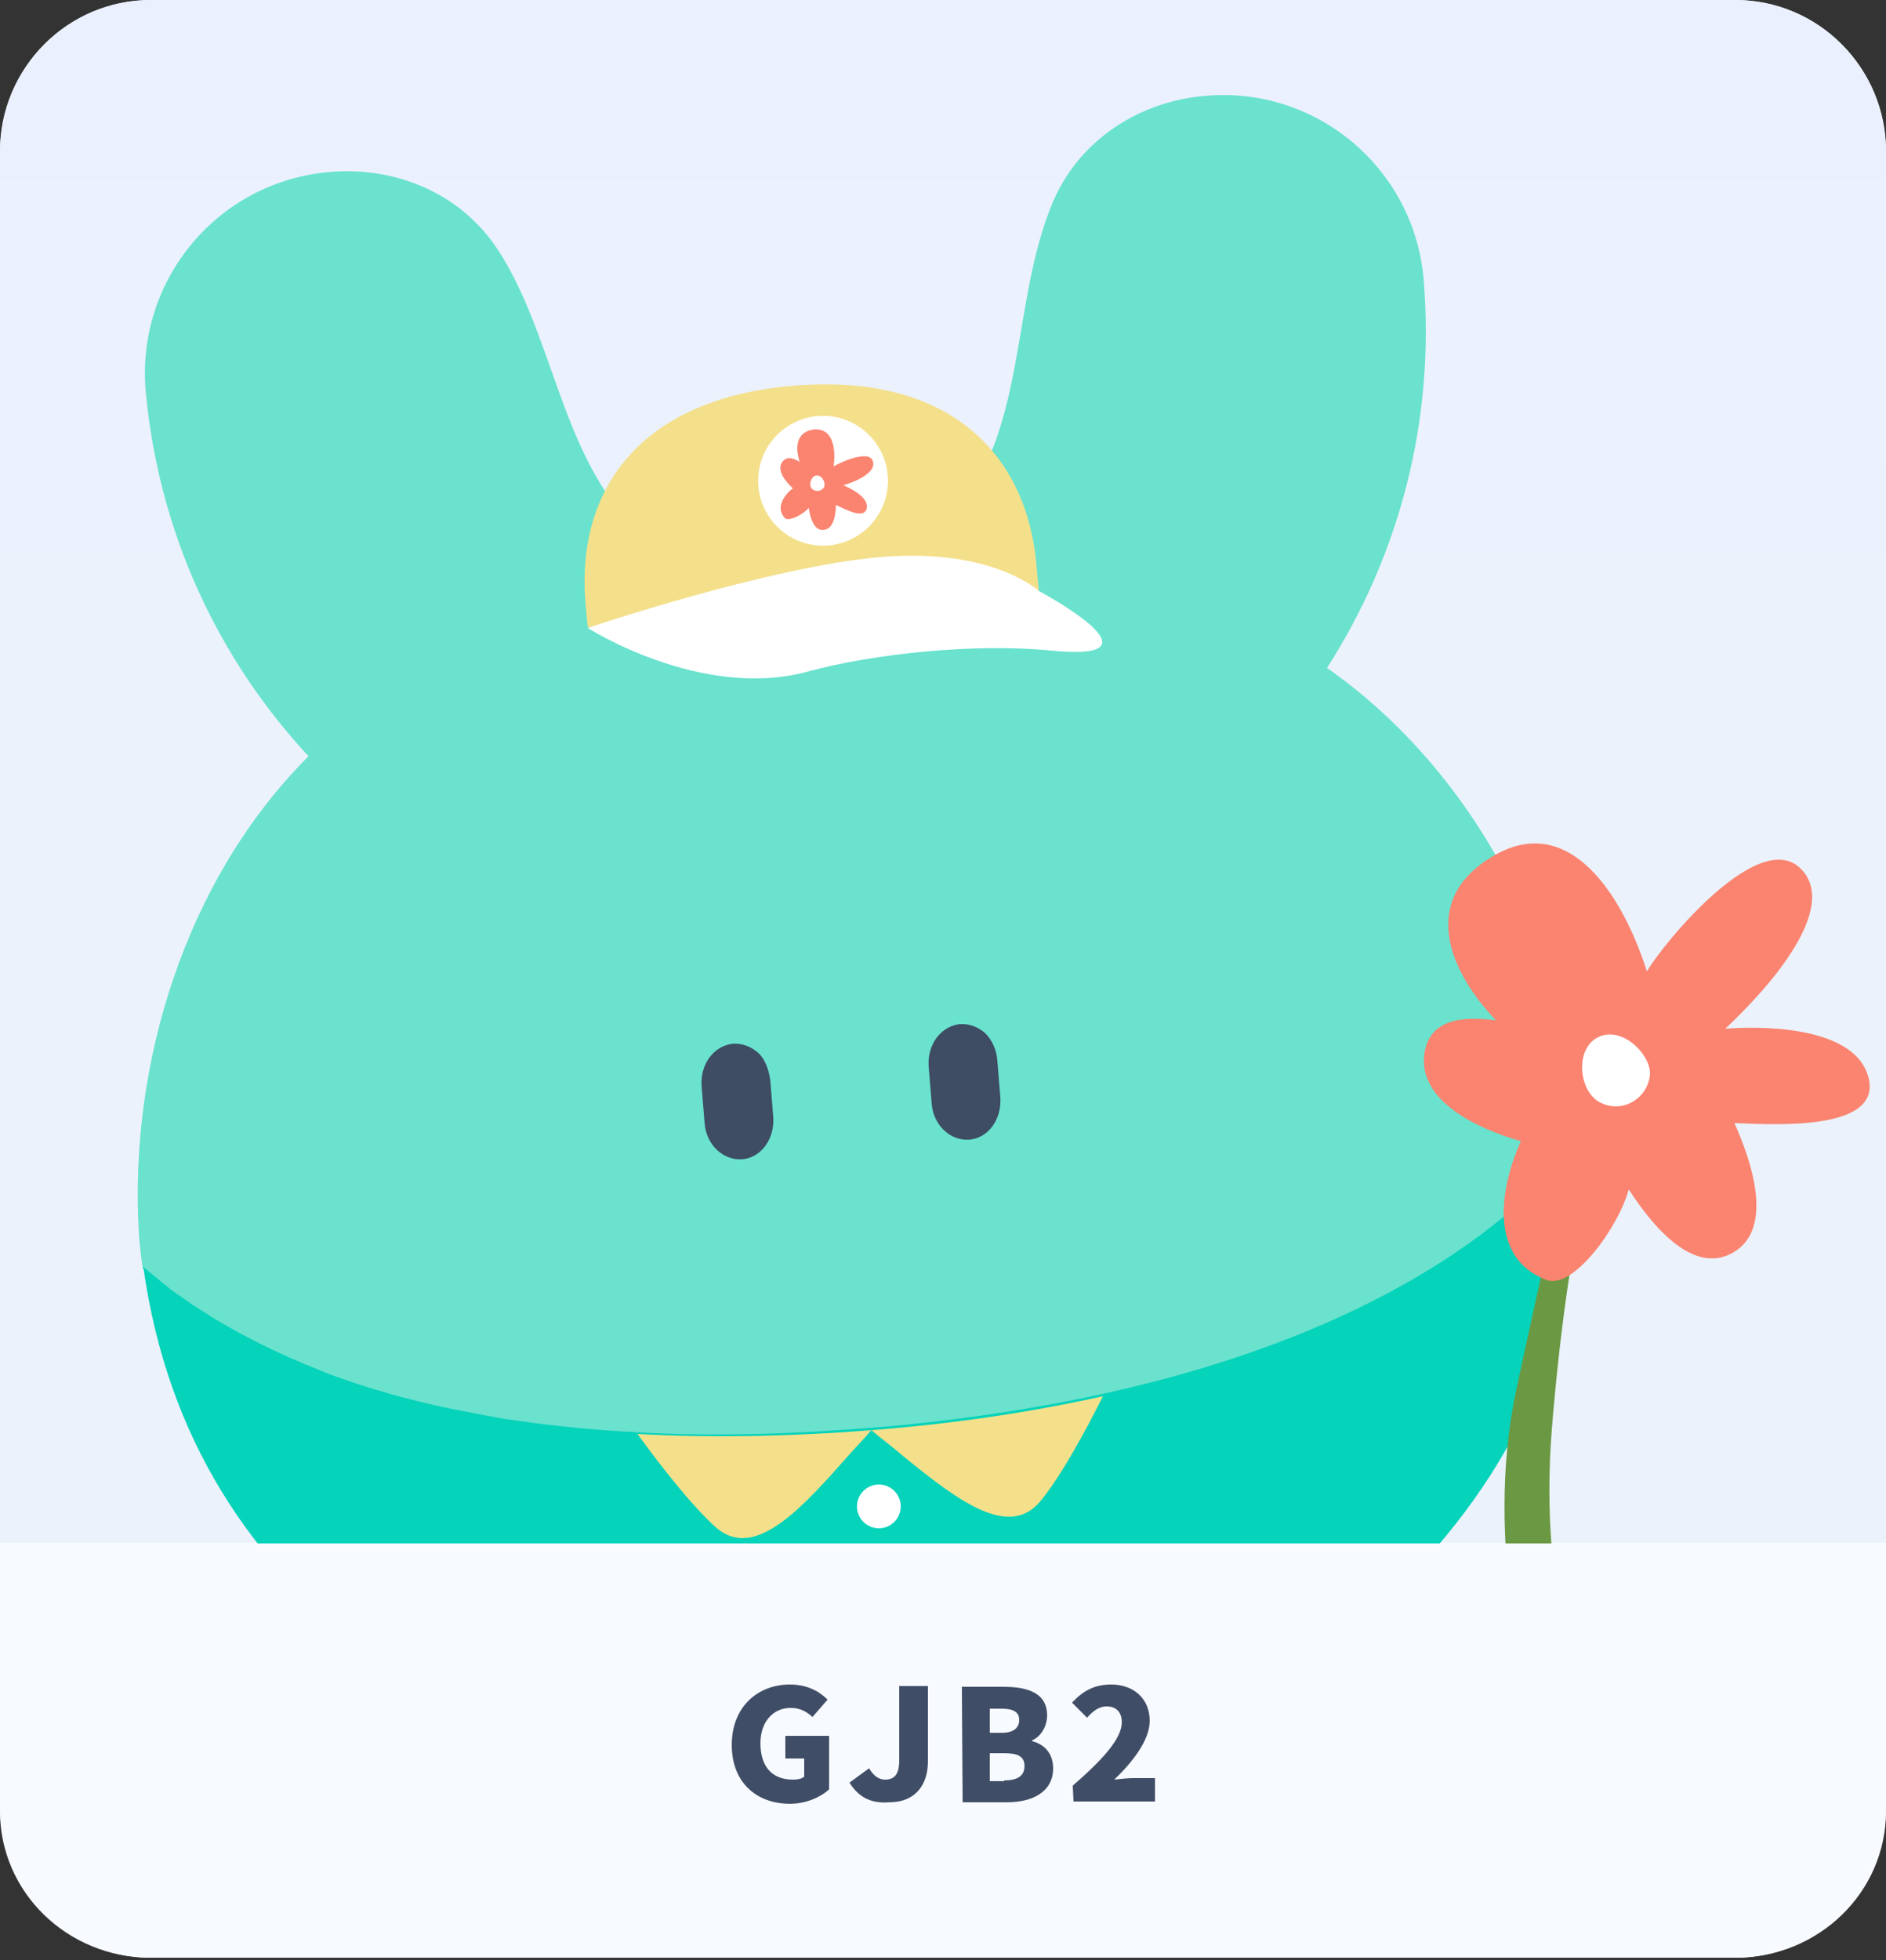
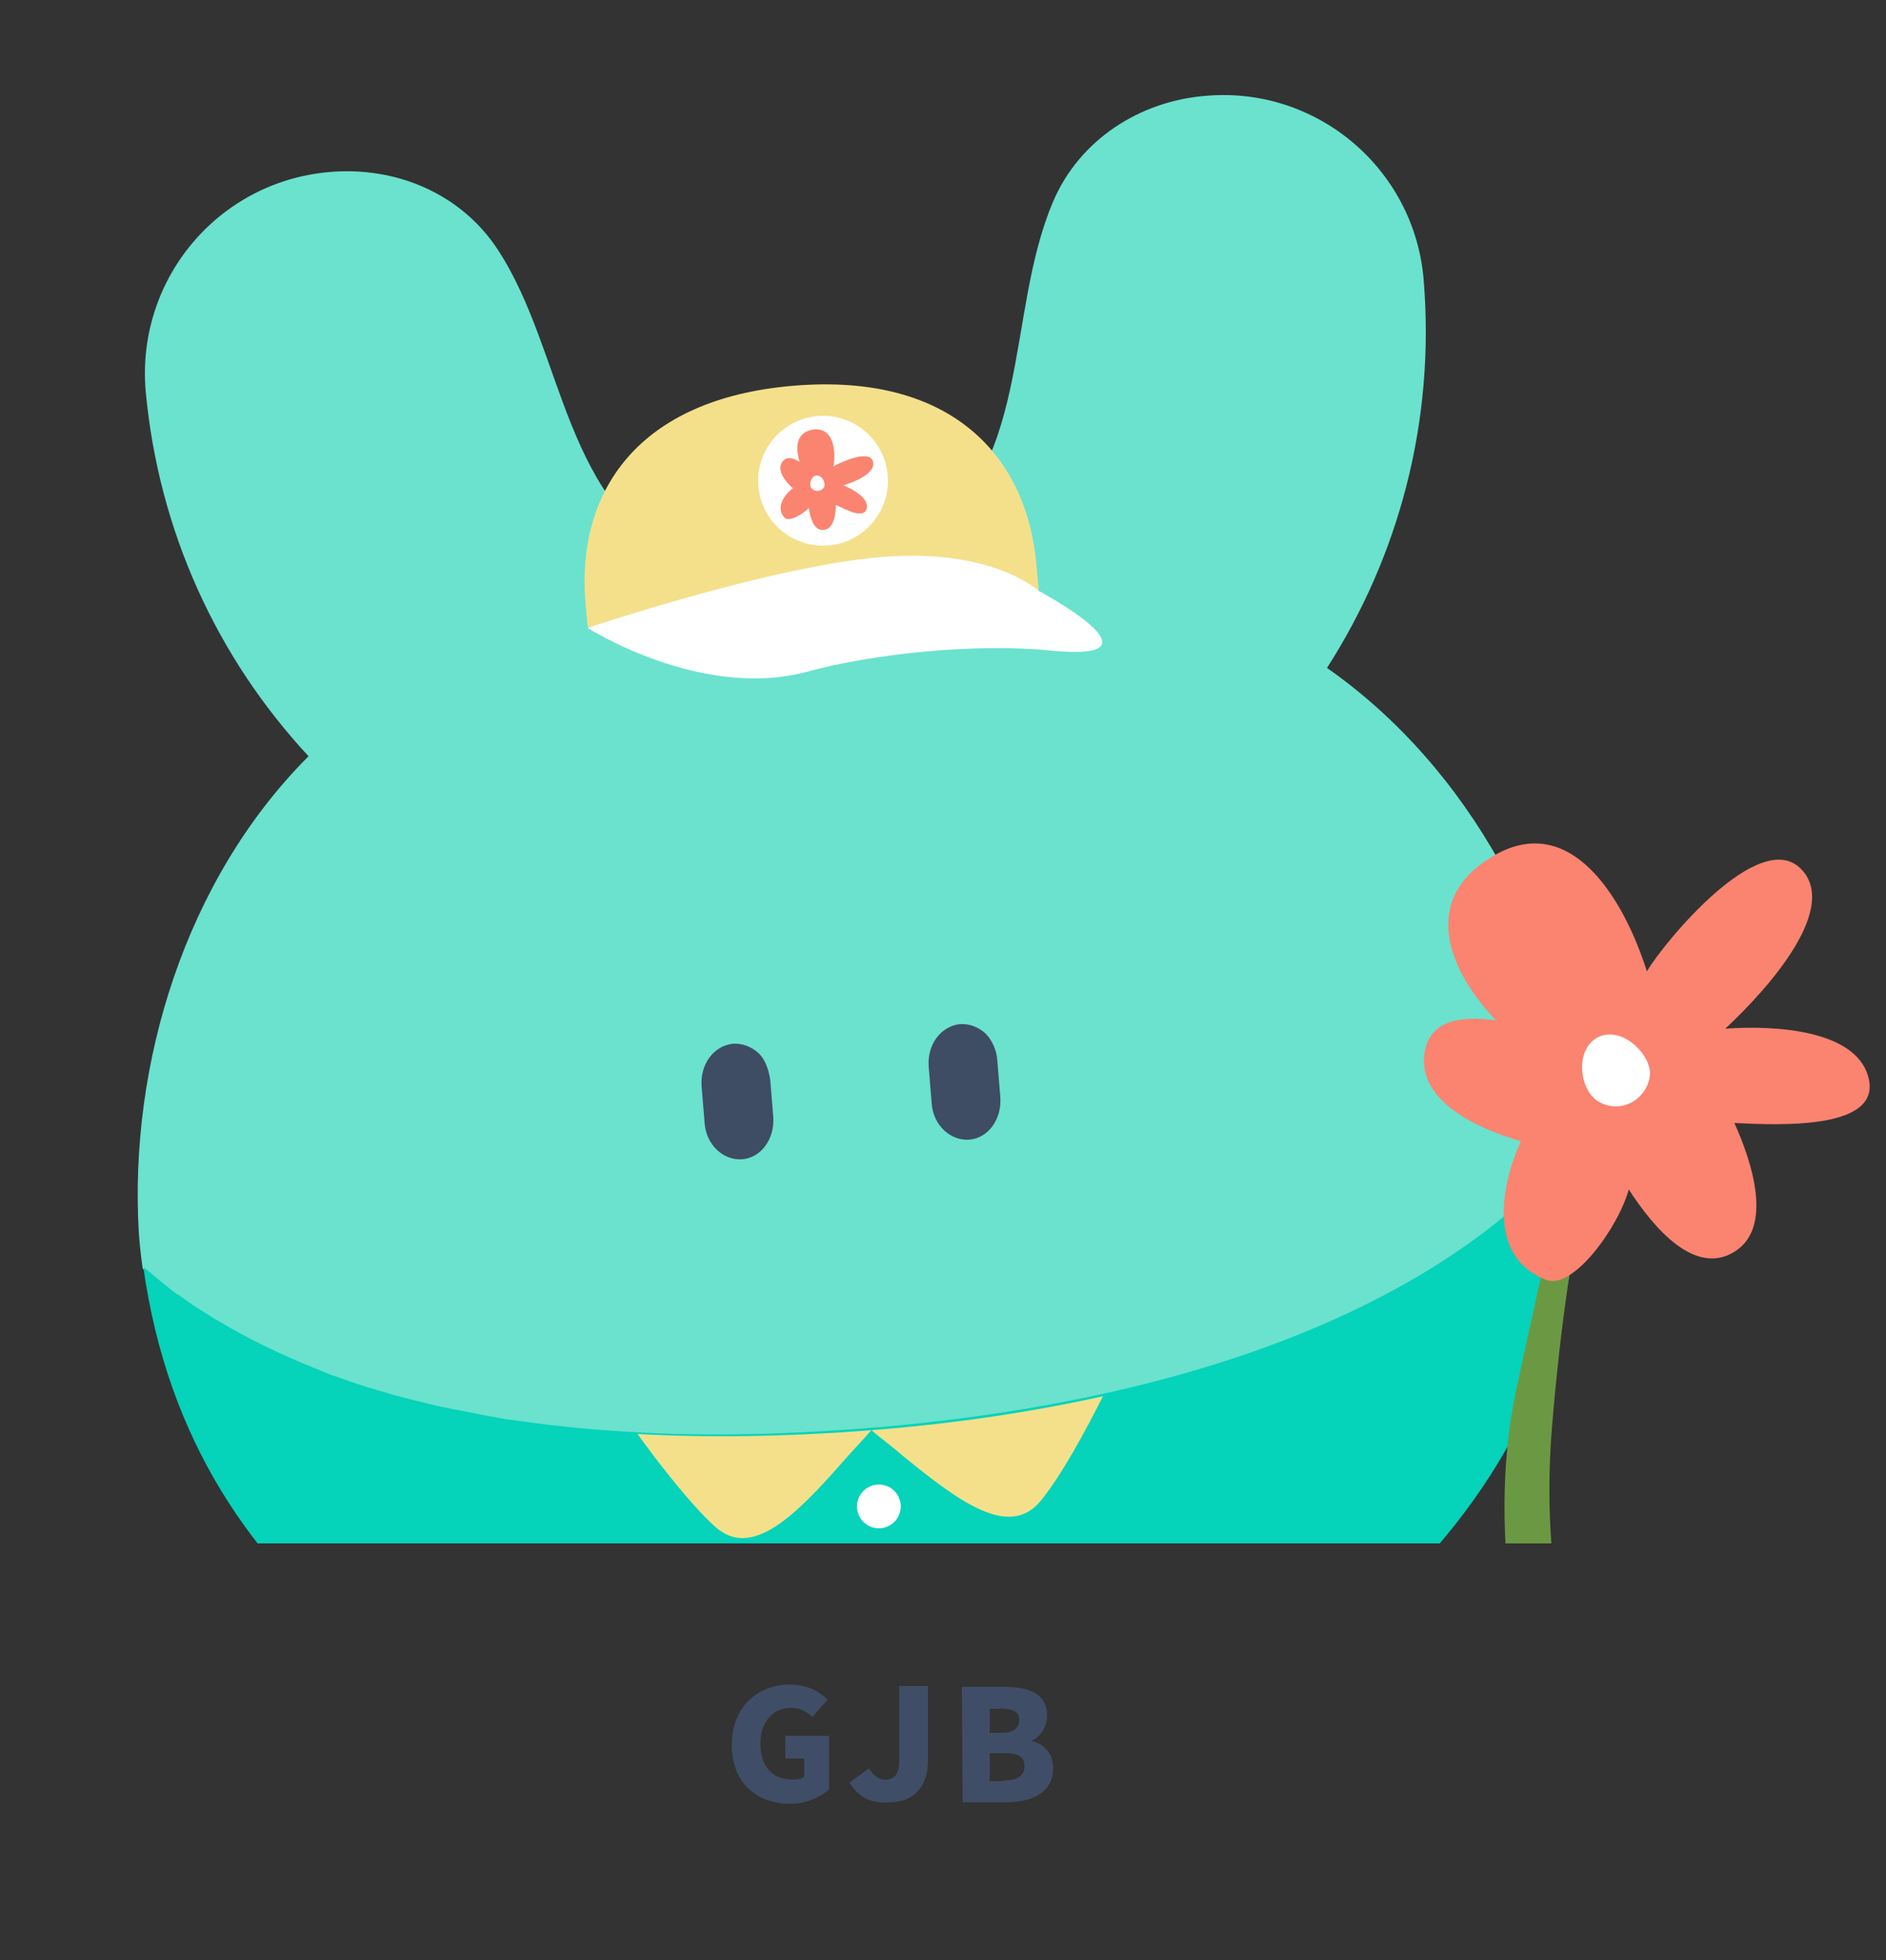
<svg xmlns="http://www.w3.org/2000/svg" xmlns:xlink="http://www.w3.org/1999/xlink" version="1.1" id="_圖層_2" x="0px" y="0px" viewBox="0 0 250 259.7" style="enable-background:new 0 0 250 259.7;" xml:space="preserve">
  <rect x="0" y="0" width="250" height="259.7" fill="#333333" stroke="none" />
  <style type="text/css">
	.st0{fill:#F8FAFE;}
	.st1{fill:url(#SVGID_1_);}
	.st2{fill:#F7FAFF;}
	.st3{fill:#404D66;}
	.st4{clip-path:url(#SVGID_00000097463778209652963940000001908268716856693647_);}
	.st5{fill:#6AE2CE;}
	.st6{fill:#3E4C64;}
	.st7{fill:#05D3BA;}
	.st8{fill:#F4E08B;}
	.st9{fill:#FFFFFF;}
	.st10{fill:none;stroke:#FFFFFF;stroke-width:0.84;stroke-linecap:round;stroke-miterlimit:10;}
	.st11{fill:#FA8470;}
	.st12{fill:#6B9943;}
</style>
  <g id="_圖文">
    <g>
      <g>
-         <path class="st0" d="M20,0h210c11,0,20,9,20,20v219.4c0,11-9,20-20,20H20c-11,0-20-9-20-20V20C0,9,9,0,20,0z" />
        <linearGradient id="SVGID_1_" gradientUnits="userSpaceOnUse" x1="125" y1="275.11" x2="125" y2="70.67" gradientTransform="matrix(1 0 0 -1 0 273.89)">
          <stop offset="0" style="stop-color:#EBF0FF" />
          <stop offset="0.49" style="stop-color:#EBF2FB" />
        </linearGradient>
-         <path class="st1" d="M250,20.2v184.3H0V20.2C0,9,8.9,0,20,0h210C241.1,0,250,9,250,20.2z" />
-         <path class="st2" d="M250,204.4V240c0,10.7-8.9,19.4-20,19.4H20c-11.1,0-20-8.7-20-19.4v-35.6H250z" />
        <g>
          <path class="st3" d="M97,231.2c0-5.1,3.5-8,7.7-8c2.3,0,3.9,0.9,5,2l-2,2.3c-0.8-0.7-1.6-1.2-2.9-1.2c-2.3,0-4,1.8-4,4.7      s1.4,4.8,4.3,4.8c0.6,0,1.2-0.1,1.5-0.4V233h-2.5v-3h5.8v7.1c-1.1,1-3,1.9-5.2,1.9C100.4,239,97,236.3,97,231.2L97,231.2z" />
          <path class="st3" d="M112.6,236.2l2.6-1.9c0.6,1,1.3,1.5,2.1,1.5c1.2,0,1.9-0.6,1.9-2.6v-9.8h3.8v10c0,3-1.6,5.4-5.1,5.4      C115.4,239,113.8,238.1,112.6,236.2L112.6,236.2z" />
          <path class="st3" d="M127.5,223.5h5.5c3.2,0,5.8,0.8,5.8,3.8c0,1.4-0.8,2.8-2,3.3v0.1c1.6,0.4,2.8,1.6,2.8,3.6      c0,3.1-2.7,4.5-6.1,4.5h-5.9L127.5,223.5L127.5,223.5z M132.8,229.6c1.6,0,2.3-0.7,2.3-1.7s-0.7-1.5-2.3-1.5h-1.6v3.2H132.8z       M133.1,235.9c1.8,0,2.7-0.6,2.7-1.9s-0.9-1.7-2.7-1.7h-1.9v3.7H133.1z" />
-           <path class="st3" d="M142.2,236.6c3.9-3.4,6.5-6.2,6.5-8.4c0-1.4-0.8-2.1-2-2.1c-1.1,0-1.9,0.7-2.6,1.5l-2-2      c1.5-1.6,3-2.4,5.2-2.4c3,0,5.1,1.9,5.1,4.8c0,2.6-2.3,5.5-4.7,7.8c0.8-0.1,1.9-0.2,2.5-0.2h2.9v3.1h-10.8L142.2,236.6      L142.2,236.6z" />
        </g>
      </g>
      <g>
        <defs>
          <path id="SVGID_00000109710097589345911100000003364984352710384303_" d="M250,20.2v184.3H0V20.2C0,9,8.9,0,20,0h210      C241.1,0,250,9,250,20.2z" />
        </defs>
        <clipPath id="SVGID_00000115473034742803235320000016596612346638889876_">
          <use xlink:href="#SVGID_00000109710097589345911100000003364984352710384303_" style="overflow:visible;" />
        </clipPath>
        <g style="clip-path:url(#SVGID_00000115473034742803235320000016596612346638889876_);">
          <g>
            <path class="st5" d="M208.9,146.7c0.1,1.6,0.2,3.1,0.3,4.7c0,0,0,0.1,0,0.1c-1.6,1.5-20.7,31.6-92.6,37.9       c-71.9,6.3-95.8-20.1-97.7-21.3c0,0,0-0.1,0-0.1c-0.2-1.5-0.4-3.1-0.5-4.7c-1.3-22.2,6.1-46.7,22.5-63.1       C28.9,87.3,21,70.5,19.3,51.7C18.1,37,28.9,24.1,43.6,22.8c8.8-0.8,17.5,2.8,22.4,10.3c8.9,13.6,8.6,34.4,25.6,41.7       c9.4,4,20.7,3.2,29.4-2.2c16.1-10.1,12.1-30.7,18.6-45.9c3.5-8.2,11.5-13.3,20.2-14c14.7-1.3,27.6,9.6,28.9,24.2       c1.6,18.9-3.3,36.8-12.8,51.6C194.8,101.7,207,124.5,208.9,146.7" />
            <path class="st6" d="M102.1,143.1l0.4,4.9c0.2,2.9-1.6,5.4-4.1,5.6s-4.8-1.9-5-4.8l-0.4-4.9c-0.2-2.9,1.6-5.3,4.1-5.6       c1.3-0.1,2.5,0.4,3.4,1.2S101.9,141.7,102.1,143.1" />
            <path class="st6" d="M132.2,140.5l0.4,4.9c0.2,2.9-1.6,5.4-4.1,5.6c-2.5,0.2-4.8-1.9-5-4.8l-0.4-4.9c-0.2-2.9,1.6-5.3,4.1-5.6       c1.3-0.1,2.5,0.4,3.4,1.2C131.5,137.8,132.1,139.1,132.2,140.5" />
            <path class="st7" d="M188.1,207.6c8.3,11.2,12,21.2,13.2,34.6c1.1,12.2-6.1,19.3-19.9,21.8c-13.7,2.5-26.8,1-29.1-12.6       c-1.6-9.3-4.4-14.1-10-18.7c-6.8,1.6-13.6,3.4-21.4,4.1c-7.8,0.7-14.9,0.1-21.8-0.3c-4.7,5.4-5.9,10.7-6.6,20.1       c-0.9,12.6-13.3,17.6-26.5,17.4c-14.1-0.1-22.4-5.8-23.4-18c-1-10.9,0.8-23.9,7-36.4c-16.4-12.5-27.4-29-30.6-51.7       c0.3,0.2,1,0.8,2.2,1.8c0.3,0.2,0.6,0.5,0.9,0.7c0.3,0.3,0.7,0.6,1,0.8c0.2,0.2,0.4,0.3,0.6,0.4c1.1,0.8,2.4,1.7,3.9,2.6       c0.4,0.3,0.8,0.5,1.3,0.8c3.5,2.1,8,4.4,13.6,6.6c0.4,0.2,0.8,0.3,1.2,0.5c1.7,0.6,3.4,1.2,5.3,1.8c0.5,0.1,0.9,0.3,1.4,0.4       c1.9,0.6,3.9,1.1,6,1.6c0.4,0.1,0.8,0.2,1.2,0.3c0.3,0.1,0.6,0.1,0.9,0.2c0.7,0.1,1.3,0.3,2,0.4c2,0.4,4.1,0.8,6.3,1.2       c0.7,0.1,1.5,0.2,2.2,0.3c4.8,0.7,10.1,1.2,15.8,1.5c9.3,0.5,19.8,0.3,31.6-0.7l0.2,0c71.9-6.3,90.9-36.4,92.6-37.9       C210.1,174.3,202.1,192.5,188.1,207.6L188.1,207.6z" />
          </g>
          <g>
            <path class="st8" d="M115.5,189.5c-1.1,1.3-2.4,2.6-3.7,4.1c-6.5,7.4-12.2,13-17,8.7c-3.2-2.9-7.4-8.3-10.3-12.3       C93.6,190.5,103.9,190.4,115.5,189.5L115.5,189.5z" />
            <path class="st8" d="M115.5,189.5c1.3,1.1,2.8,2.2,4.3,3.5c7.6,6.2,14.1,10.9,18.2,5.8c2.7-3.3,6-9.4,8.2-13.8       C137.2,187,127,188.6,115.5,189.5z" />
            <circle class="st9" cx="116.5" cy="199.6" r="2.9" />
-             <circle class="st9" cx="117.3" cy="209.9" r="2.9" />
          </g>
          <g>
            <g>
              <path class="st8" d="M105.3,51.1c20.9-1.7,30.9,9.4,32.1,23.9l0.3,3.3l-59.8,4.8l-0.3-3.3C76.4,65.3,84.4,52.8,105.3,51.1        L105.3,51.1z" />
              <path class="st9" d="M137.7,78.3c0,0-6.1-5.7-20.8-4.5c-14.7,1.2-39,9.4-39,9.4s15,9.6,29.1,5.8c8.8-2.4,22.3-3.8,32.3-2.8        C155.5,87.8,137.7,78.3,137.7,78.3L137.7,78.3z" />
            </g>
            <circle class="st9" cx="109.1" cy="63.7" r="8.6" />
            <path class="st10" d="M112.6,65.9c0.1,1.7-1.1,3.2-2.8,3.3" />
            <path class="st11" d="M103.7,61.2c0.6-0.8,1.5-0.5,2.3,0c-0.6-1.9-0.5-4,1.9-4.3c2.6-0.2,2.9,2.7,2.6,4.9       c0.8-0.5,4.7-2.3,5.2-0.7c0.5,1.5-2.2,2.7-3.9,3.2c1.4,0.6,3.3,1.7,3.1,3c-0.3,1.6-2.8,0.2-4.1-0.4c0,1.3-0.3,3.2-1.6,3.3       c-1.3,0.2-1.8-1.6-2-2.9c-0.8,0.9-2.7,1.9-3.2,1.3c-1.2-1.3-0.1-3,1.1-3.9C104.1,63.8,102.9,62.3,103.7,61.2" />
            <path class="st9" d="M108.3,63c0.8,0,1.2,1.2,0.9,1.6c-0.4,0.6-1.3,0.6-1.7,0C107.2,64,107.6,63,108.3,63" />
          </g>
          <g>
            <path class="st12" d="M212.6,148.4c0,0-4.5,11.6-6.9,41c-1.8,22.9,4.6,36.1,4.6,36.1s-0.1,1.7-3.3,2c-4.3,0.4-3.9-1.4-3.9-1.4       s-6.6-21.2-2.1-42c3.2-15.1,8.8-39.1,8.8-39.1L212.6,148.4L212.6,148.4z" />
            <g>
              <path class="st11" d="M188.8,139.7c0.6-4.7,5.1-5.1,9.5-4.5c-6.2-6.5-10.2-15.9-0.5-21.7c10.3-6.2,17.4,5.4,20.5,15.2        c2.4-4,14.9-19.1,20.4-13.6c5.1,5.1-3.9,15.5-10,21.2c7-0.5,17.1,0.3,18.9,6.2c2.2,7.2-11.4,6.6-17.7,6.3        c2.4,5.3,5.1,13.8,0.1,17c-5.3,3.4-10.8-3.1-14.1-8.2c-1.4,5.1-7.4,13.3-10.9,12c-7.7-2.9-6.2-12.2-3.4-18.4        C195.9,149.6,188,145.9,188.8,139.7" />
              <path class="st9" d="M211.7,137.5c3.3-1.8,7.3,2.4,7,5c-0.4,3.3-4,5.2-6.9,3.4C209.3,144.3,208.8,139.1,211.7,137.5" />
            </g>
          </g>
        </g>
      </g>
    </g>
  </g>
</svg>